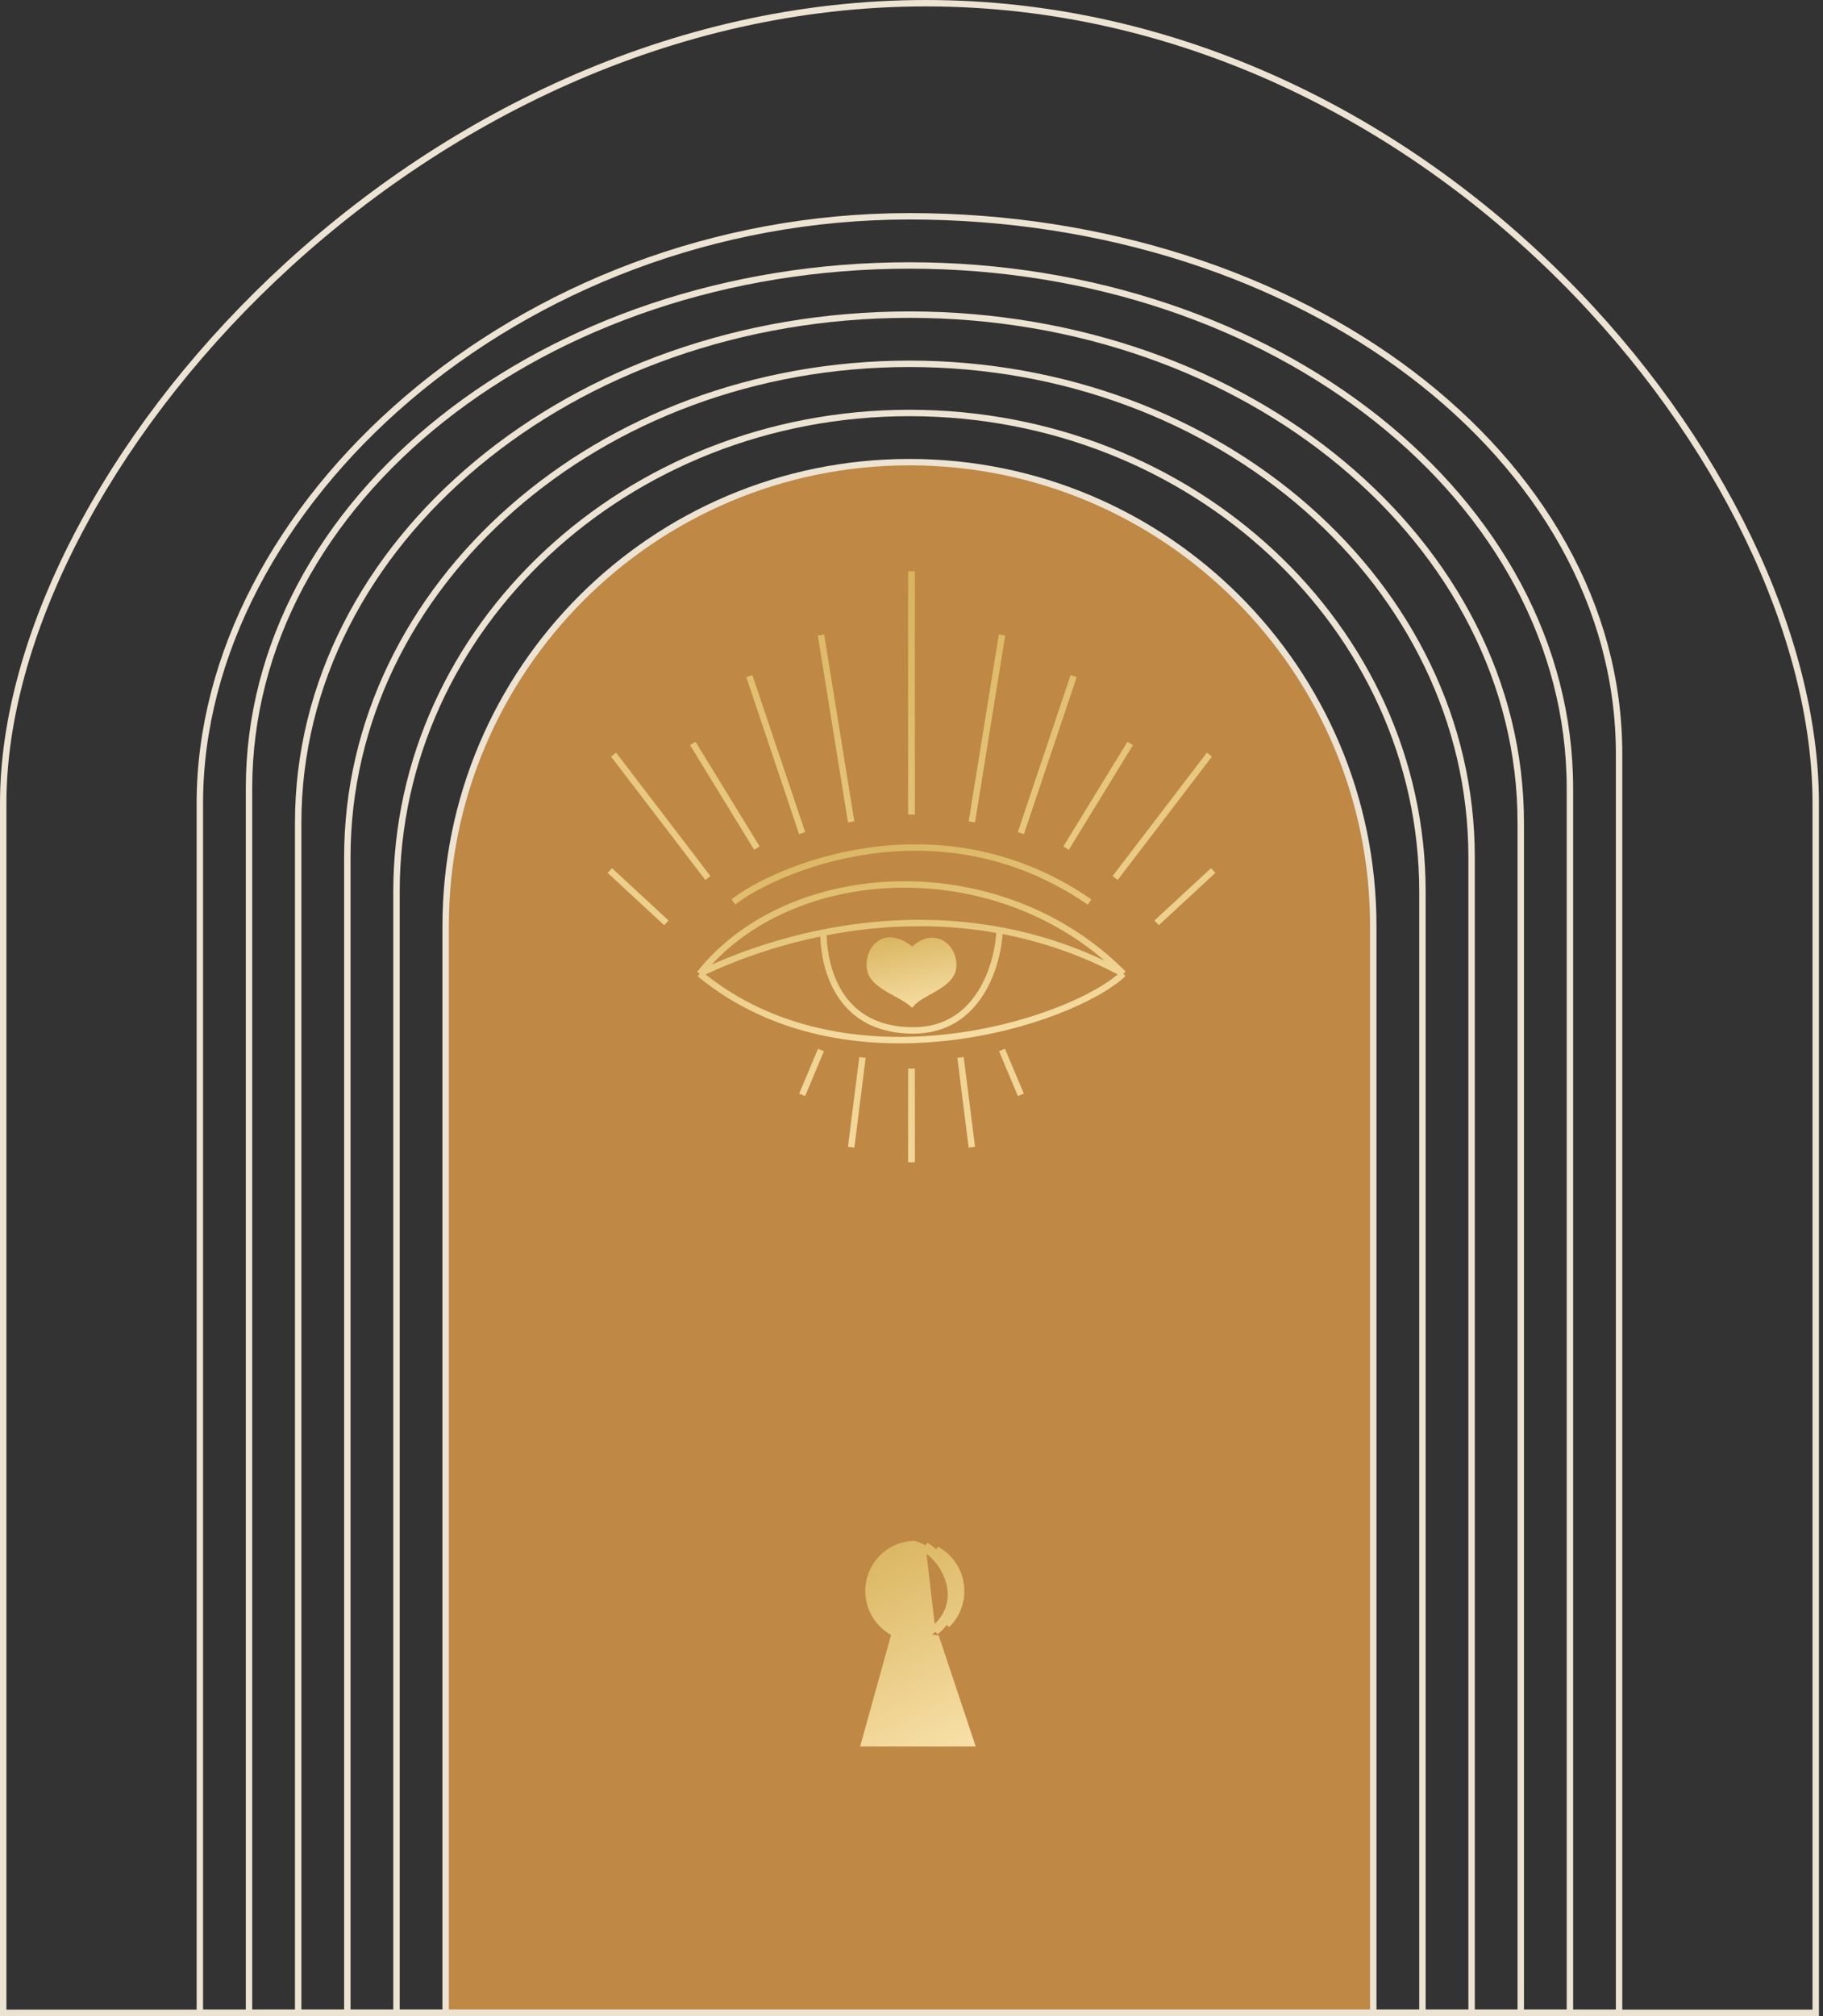
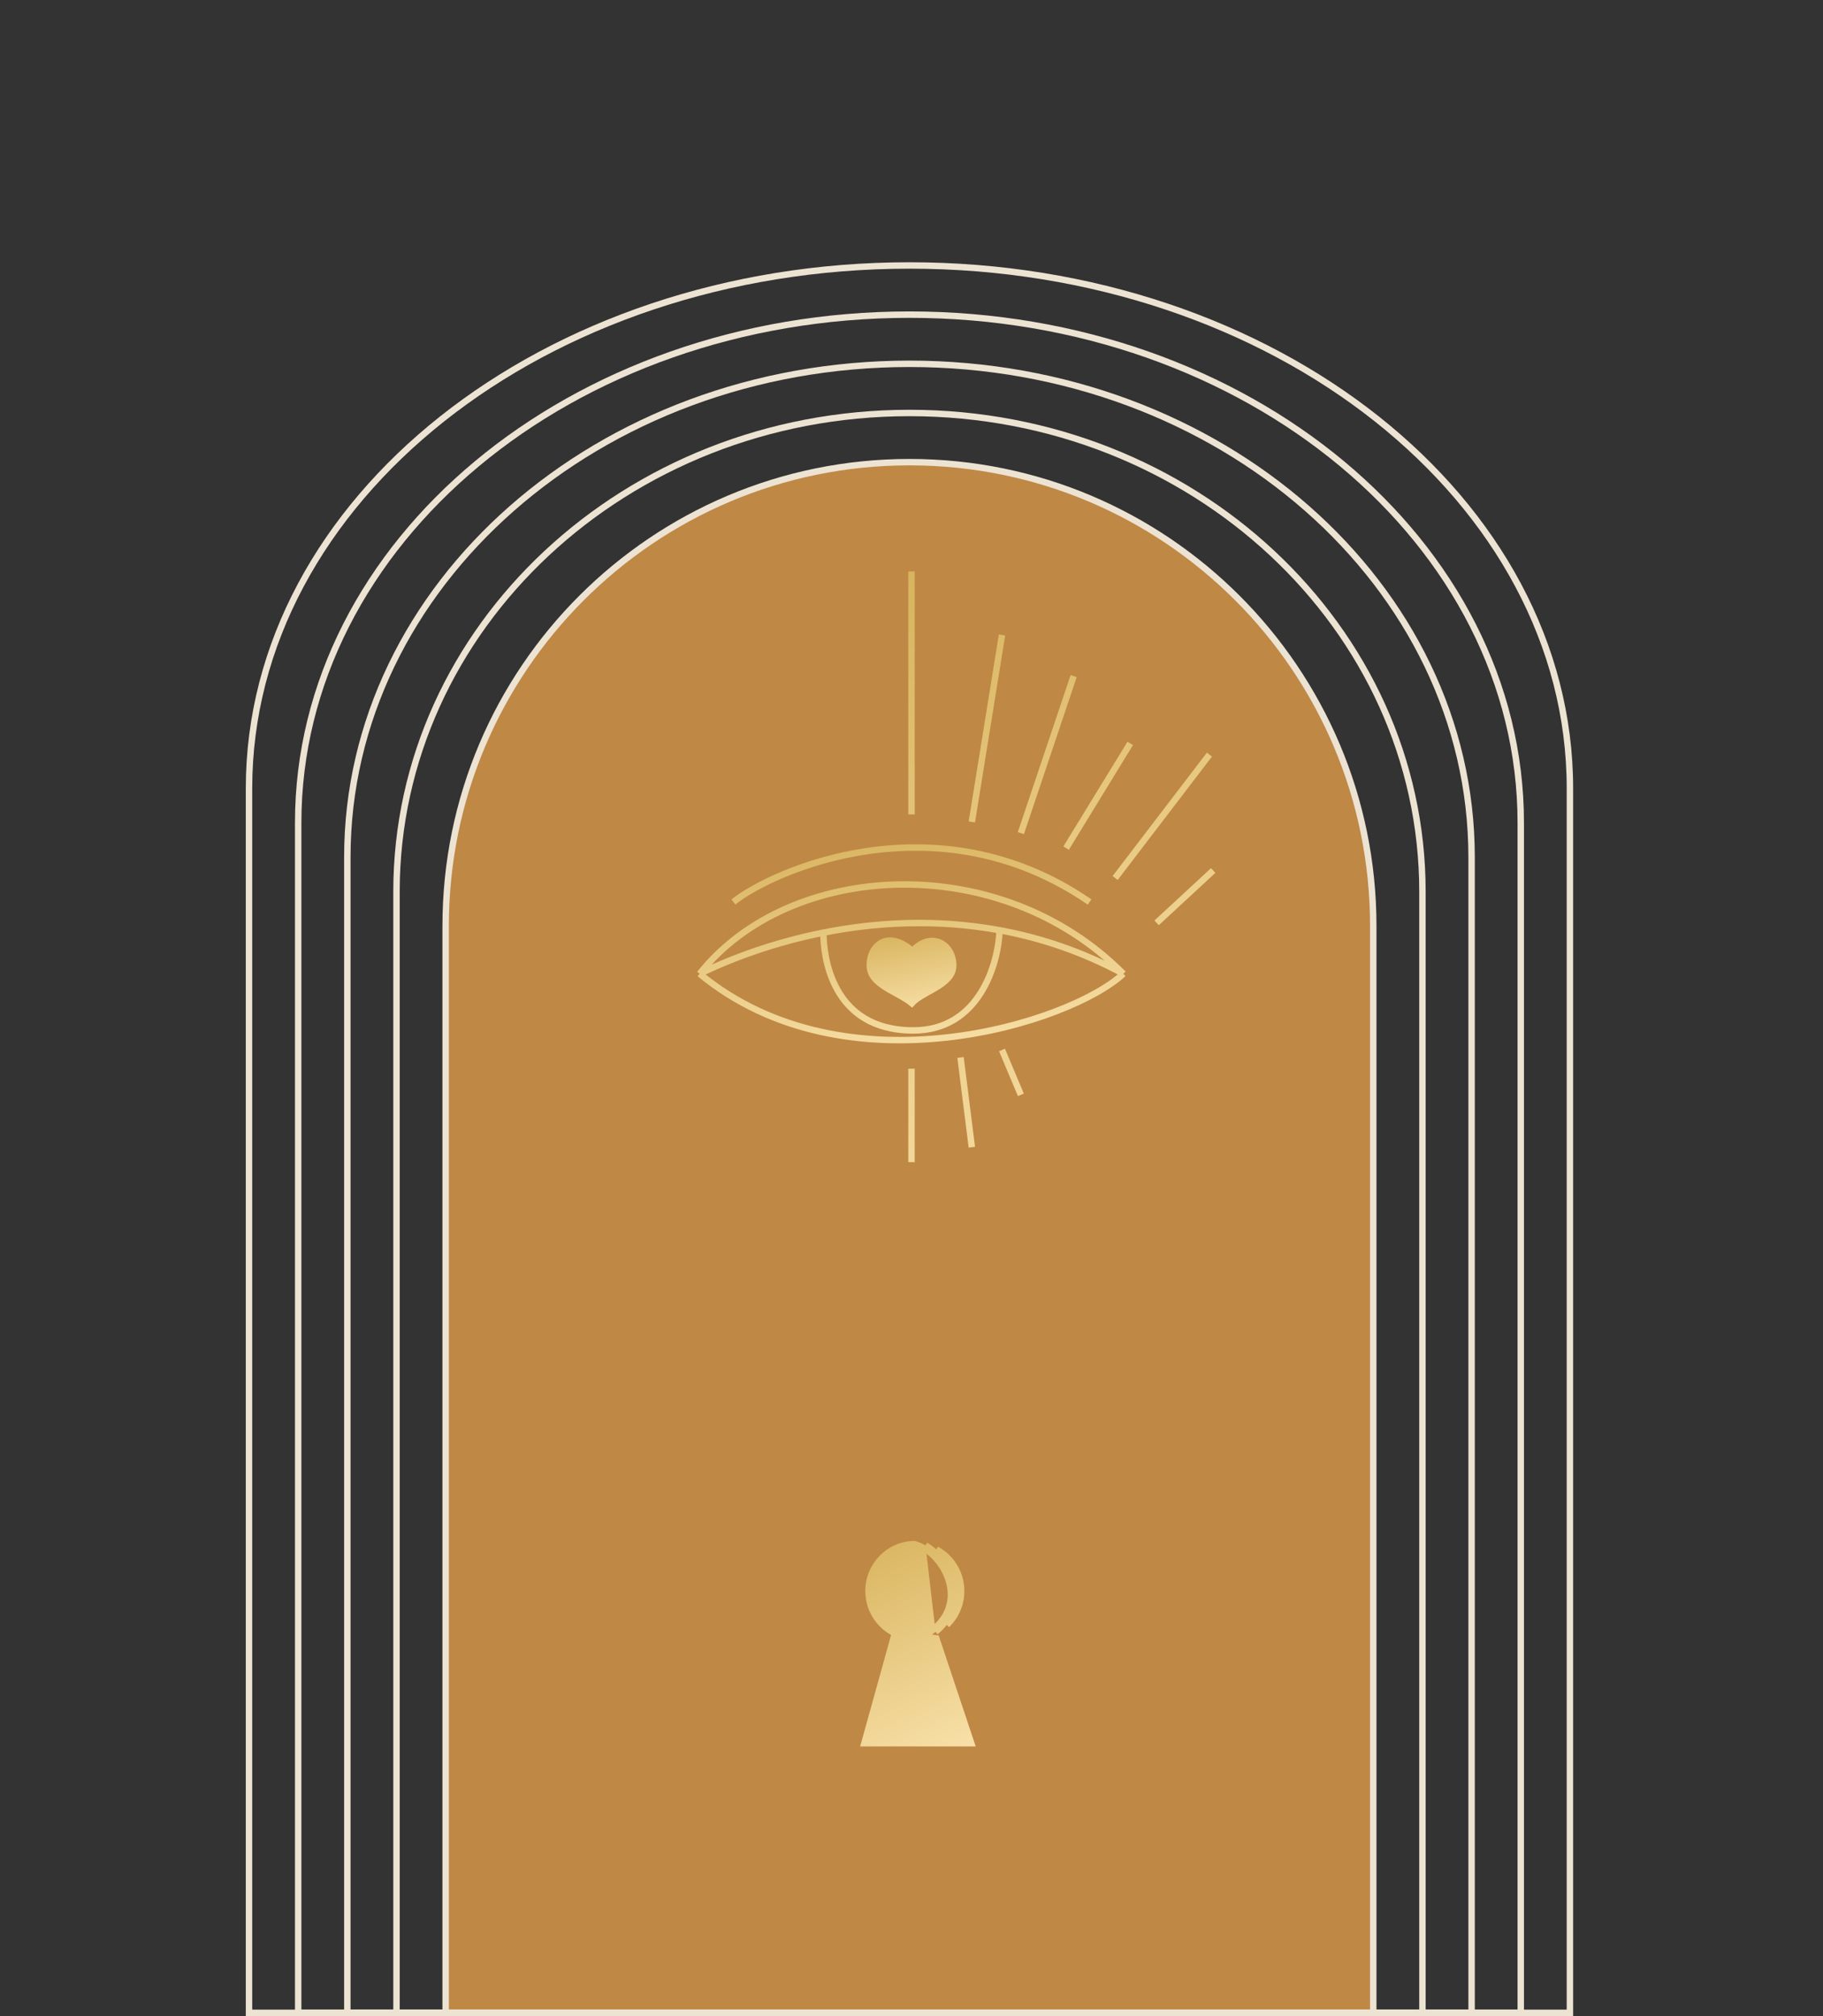
<svg xmlns="http://www.w3.org/2000/svg" width="284" height="314" viewBox="0 0 284 314" fill="none">
  <rect x="0" y="0" width="284" height="314" fill="#333333" stroke="none" />
  <path d="M69.426 144.236C69.426 104.33 101.776 71.98 141.682 71.98C181.588 71.98 213.938 104.33 213.938 144.236V313.5H69.426V144.236Z" fill="#C08845" stroke="#ECE3D3" />
  <path d="M54.109 133.514C54.109 91.129 93.254 56.663 141.683 56.663C190.111 56.663 229.256 91.129 229.256 133.514V313.5H54.109V133.514Z" stroke="#ECE3D3" />
  <path d="M61.769 138.875C61.769 97.732 97.514 64.321 141.683 64.321C185.852 64.321 221.598 97.732 221.598 138.875V313.5H61.769V138.875Z" stroke="#ECE3D3" />
  <path d="M46.452 128.153C46.452 84.522 88.998 49.004 141.683 49.004C194.368 49.004 236.915 84.522 236.915 128.153V313.5H46.452V128.153Z" stroke="#ECE3D3" />
  <path d="M38.792 122.792C38.792 77.912 84.743 41.346 141.683 41.346C198.622 41.346 244.573 77.912 244.573 122.792V313.5H38.792V122.792Z" stroke="#ECE3D3" />
-   <path d="M31.134 125.089C31.134 102.006 43.471 79.16 63.484 62.071C83.492 44.986 111.14 33.687 141.683 33.687C172.249 33.687 199.902 43.087 219.904 58.26C239.905 73.433 252.231 94.358 252.231 117.431V313.5H31.134V125.089Z" stroke="#ECE3D3" />
-   <path d="M0.5 125.089C0.5 99.261 16.548 68.111 42.59 43.398C68.619 18.697 104.56 0.5 144.236 0.5C183.908 0.5 218.569 18.694 243.32 43.389C268.081 68.095 282.866 99.247 282.866 125.089V313.5H0.5V125.089Z" stroke="#ECE3D3" />
  <path d="M109 151.662C131.779 170.489 166.823 159.311 175 151.662M109 151.662C123.018 134.012 155.726 132.247 175 151.662M109 151.662C114.157 149.169 120.77 146.749 128.274 145.258M175 151.662C168.58 148.203 162.084 146.051 155.726 144.882M114.257 140.484C120.097 135.777 145.796 124.01 169.743 140.484M128.274 145.258C128.274 148.721 129.442 160.488 142.292 160.488C152.572 160.488 155.531 150.084 155.726 144.882M128.274 145.258C132.327 144.452 136.64 143.918 141.124 143.789C145.837 143.653 150.739 143.965 155.726 144.882" stroke="url(#paint0_linear_981_15)" />
  <path d="M142 126.848V89M151.4 128.013L156.1 98.899M159.037 129.759L167.262 105.304M166.087 132.089L176.075 115.785M173.725 136.747L188.412 117.532M180.187 143.734L189 135.582M156.1 163.532L159.037 170.519M149.637 164.696L151.4 178.671M142 166.443V181" stroke="url(#paint1_linear_981_15)" />
-   <path d="M142 126.848V89M132.6 128.013L127.9 98.899M124.963 129.759L116.738 105.304M117.913 132.089L107.925 115.785M110.275 136.747L95.588 117.532M103.813 143.734L95 135.582M127.9 163.532L124.963 170.519M134.363 164.696L132.6 178.671M142 166.443V181" stroke="url(#paint2_linear_981_15)" />
  <path d="M145.75 254.159C151.082 249.73 148.134 243.026 144.185 240.696M144.832 254.235L144.55 254.436L144.639 254.771L149.099 271.5H134.658L139.303 254.776L139.409 254.396L139.063 254.205C136.824 252.967 135.304 250.562 135.304 247.797C135.304 243.783 138.506 240.533 142.457 240.5C144.638 241.064 146.892 243.308 147.767 246.042C148.204 247.406 148.288 248.866 147.863 250.268C147.44 251.666 146.5 253.044 144.832 254.235ZM148.72 245.737C148.177 244.043 147.148 242.493 145.89 241.345C148.174 242.569 149.732 244.997 149.732 247.797C149.732 249.865 148.882 251.732 147.516 253.059C148.131 252.264 148.558 251.422 148.82 250.558C149.313 248.931 149.208 247.262 148.72 245.737ZM150.134 271.5L145.781 255.173C145.809 255.177 145.838 255.179 145.867 255.182L151.306 271.5H150.134Z" fill="url(#paint3_linear_981_15)" stroke="url(#paint4_linear_981_15)" />
  <path d="M143.431 155.175C142.92 155.491 142.425 155.841 142.052 156.253C141.584 155.861 141.024 155.514 140.453 155.189C140.158 155.021 139.863 154.86 139.57 154.7C139.078 154.431 138.589 154.164 138.109 153.869C136.584 152.931 135.5 151.908 135.5 150.359C135.5 148.668 136.262 147.362 137.361 146.806C138.439 146.261 140.008 146.357 141.803 147.821L142.144 148.099L142.463 147.796C143.906 146.427 145.405 146.31 146.52 146.852C147.656 147.405 148.5 148.695 148.5 150.359C148.5 151.891 147.325 152.901 145.747 153.845C145.389 154.06 145.021 154.265 144.654 154.469C144.627 154.484 144.601 154.499 144.574 154.514C144.183 154.732 143.793 154.951 143.431 155.175Z" fill="url(#paint5_linear_981_15)" stroke="url(#paint6_linear_981_15)" />
  <defs>
    <linearGradient id="paint0_linear_981_15" x1="108.79" y1="123.591" x2="115.052" y2="177.233" gradientUnits="userSpaceOnUse">
      <stop stop-color="#D1AA4D" />
      <stop offset="1" stop-color="#FFEAB9" />
    </linearGradient>
    <linearGradient id="paint1_linear_981_15" x1="141.851" y1="63.212" x2="208.761" y2="196.322" gradientUnits="userSpaceOnUse">
      <stop stop-color="#D1AA4D" />
      <stop offset="1" stop-color="#FFEAB9" />
    </linearGradient>
    <linearGradient id="paint2_linear_981_15" x1="142.149" y1="63.212" x2="75.239" y2="196.322" gradientUnits="userSpaceOnUse">
      <stop stop-color="#D1AA4D" />
      <stop offset="1" stop-color="#FFEAB9" />
    </linearGradient>
    <linearGradient id="paint3_linear_981_15" x1="133.943" y1="231.03" x2="155.854" y2="279.025" gradientUnits="userSpaceOnUse">
      <stop stop-color="#D1AA4D" />
      <stop offset="1" stop-color="#FFEAB9" />
    </linearGradient>
    <linearGradient id="paint4_linear_981_15" x1="133.943" y1="231.03" x2="155.854" y2="279.025" gradientUnits="userSpaceOnUse">
      <stop stop-color="#D1AA4D" />
      <stop offset="1" stop-color="#FFEAB9" />
    </linearGradient>
    <linearGradient id="paint5_linear_981_15" x1="134.956" y1="142.917" x2="138.821" y2="162.073" gradientUnits="userSpaceOnUse">
      <stop stop-color="#D1AA4D" />
      <stop offset="1" stop-color="#FFEAB9" />
    </linearGradient>
    <linearGradient id="paint6_linear_981_15" x1="134.956" y1="142.917" x2="138.821" y2="162.073" gradientUnits="userSpaceOnUse">
      <stop stop-color="#D1AA4D" />
      <stop offset="1" stop-color="#FFEAB9" />
    </linearGradient>
  </defs>
</svg>